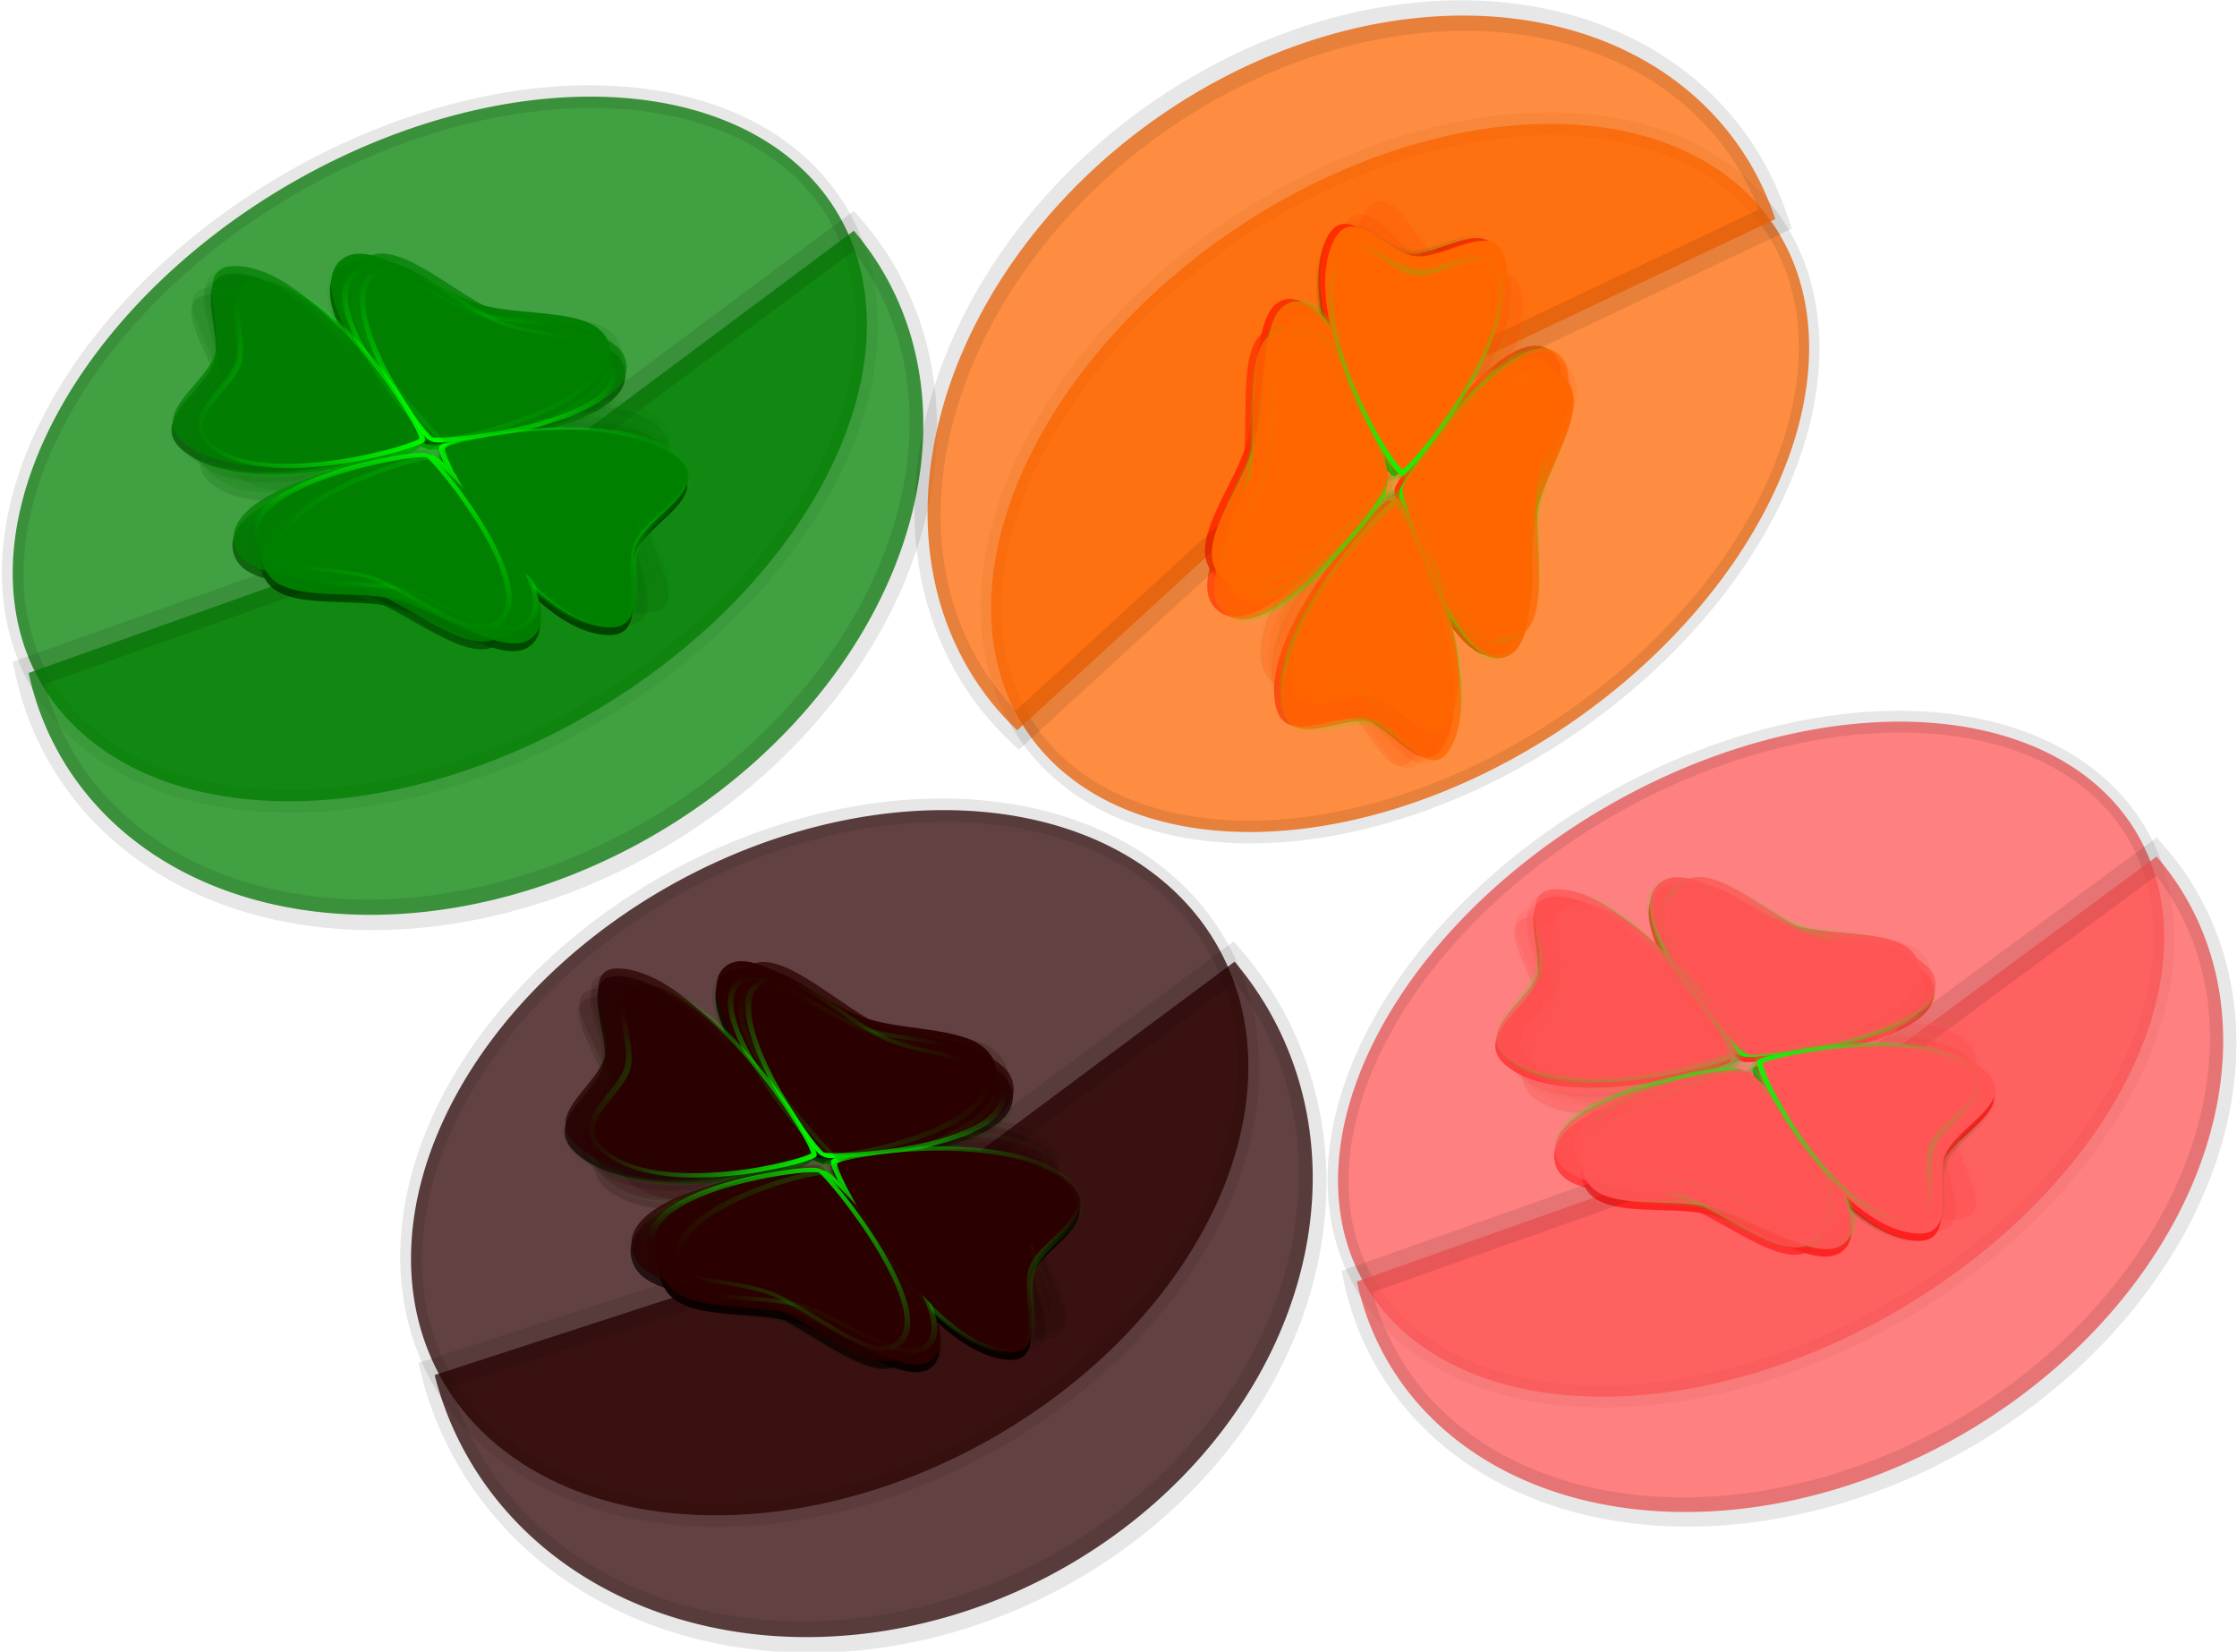
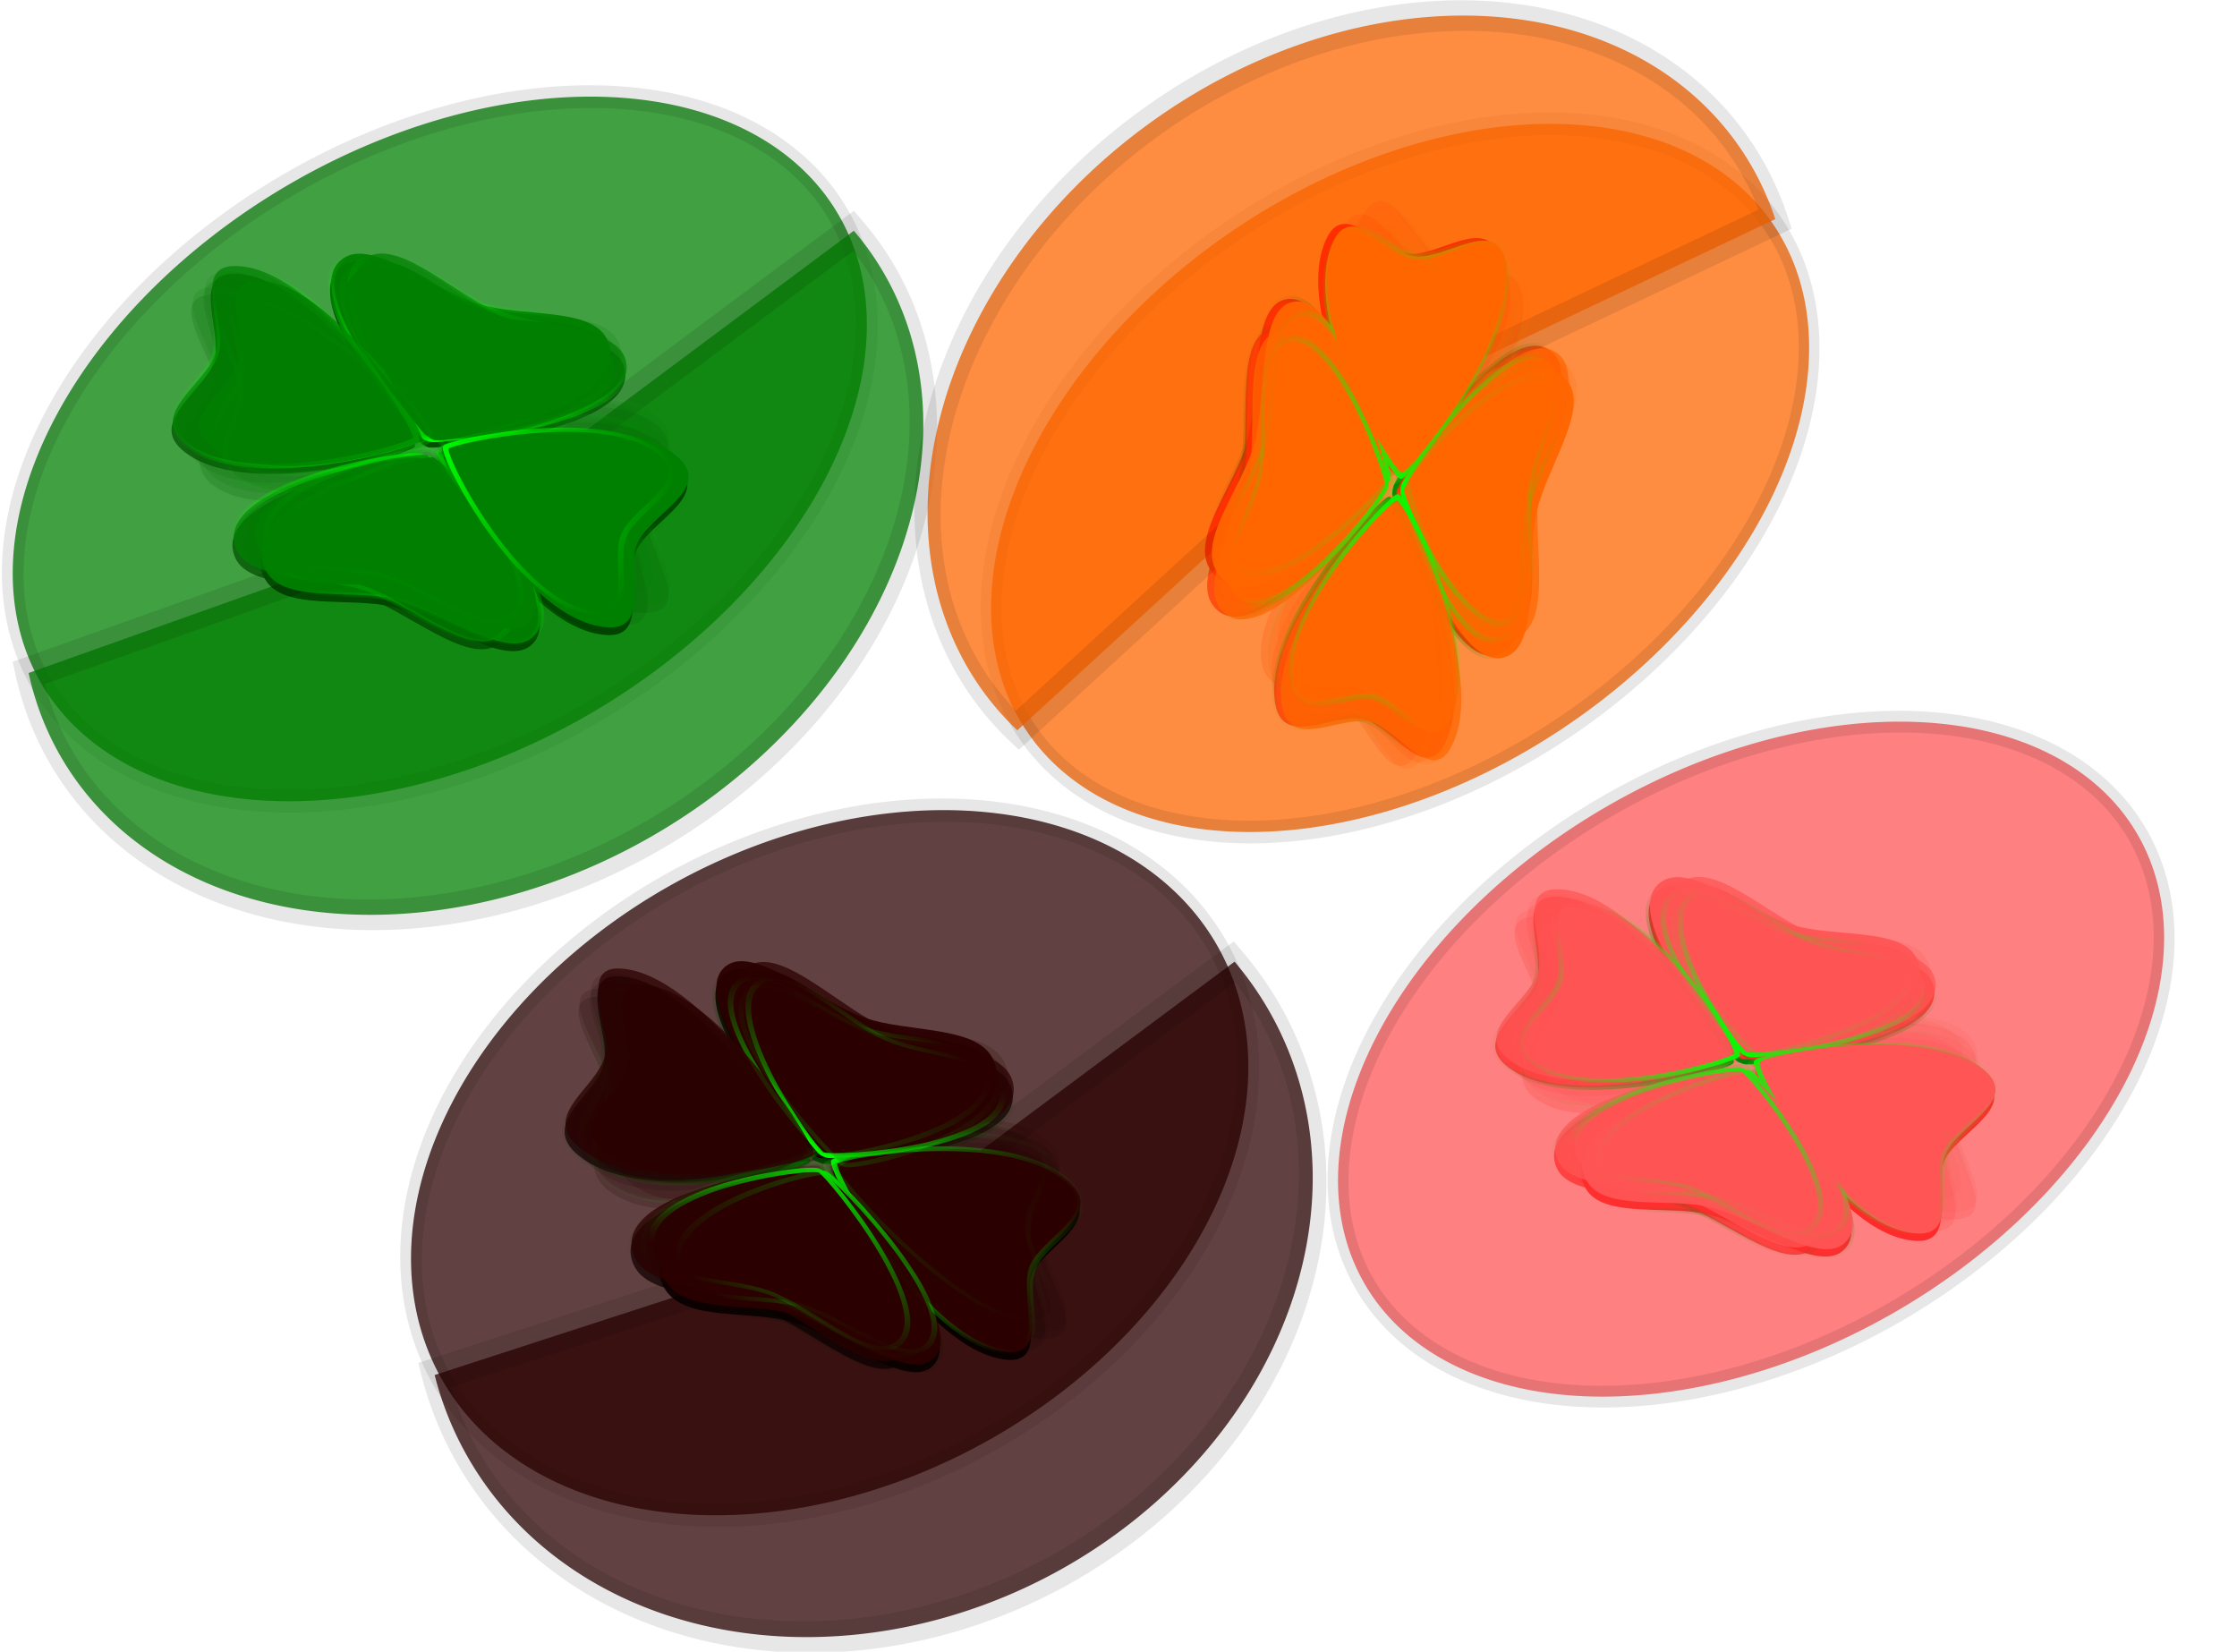
<svg xmlns="http://www.w3.org/2000/svg" xmlns:xlink="http://www.w3.org/1999/xlink" viewBox="0 0 589.58 435.25">
  <defs>
    <filter id="b" height="1.5" width="1.5" color-interpolation-filters="sRGB" y="-.25" x="-.25">
      <feGaussianBlur stdDeviation="1" result="result1" />
      <feGaussianBlur stdDeviation="10" result="result6" in="result1" />
      <feComposite operator="atop" result="result8" in2="result1" in="result6" />
      <feComposite operator="xor" result="fbSourceGraphic" in2="result8" in="result6" />
      <feColorMatrix values="0 0 0 -1 0 0 0 0 -1 0 0 0 0 -1 0 0 0 0 2 0" result="fbSourceGraphicAlpha" in="fbSourceGraphic" />
      <feGaussianBlur stdDeviation="1" result="result0" in="fbSourceGraphicAlpha" />
      <feSpecularLighting lighting-color="#fff" specularConstant="1.5" result="result1" specularExponent="35" in="result0" surfaceScale="-2">
        <feDistantLight elevation="60" azimuth="230" />
      </feSpecularLighting>
      <feComposite operator="in" result="result2" in2="fbSourceGraphicAlpha" in="result1" />
      <feComposite in="fbSourceGraphic" in2="result2" k3="1" k2="1" result="result4" operator="arithmetic" />
      <feComposite operator="atop" result="result91" in2="result4" />
      <feBlend mode="multiply" in2="result91" />
    </filter>
    <filter id="d" height="1.5" width="1.5" color-interpolation-filters="sRGB" y="-.25" x="-.25">
      <feGaussianBlur stdDeviation="1" result="result1" />
      <feGaussianBlur stdDeviation="10" result="result6" in="result1" />
      <feComposite operator="atop" result="result8" in2="result1" in="result6" />
      <feComposite operator="xor" result="fbSourceGraphic" in2="result8" in="result6" />
      <feColorMatrix values="0 0 0 -1 0 0 0 0 -1 0 0 0 0 -1 0 0 0 0 2 0" result="fbSourceGraphicAlpha" in="fbSourceGraphic" />
      <feGaussianBlur stdDeviation="1" result="result0" in="fbSourceGraphicAlpha" />
      <feSpecularLighting lighting-color="#fff" specularConstant="1.5" result="result1" specularExponent="35" in="result0" surfaceScale="-2">
        <feDistantLight elevation="60" azimuth="230" />
      </feSpecularLighting>
      <feComposite operator="in" result="result2" in2="fbSourceGraphicAlpha" in="result1" />
      <feComposite in="fbSourceGraphic" in2="result2" k3="1" k2="1" result="result4" operator="arithmetic" />
      <feComposite operator="atop" result="result91" in2="result4" />
      <feBlend mode="multiply" in2="result91" />
    </filter>
    <filter id="e" height="1.5" width="1.5" color-interpolation-filters="sRGB" y="-.25" x="-.25">
      <feGaussianBlur stdDeviation="1" result="result1" />
      <feGaussianBlur stdDeviation="10" result="result6" in="result1" />
      <feComposite operator="atop" result="result8" in2="result1" in="result6" />
      <feComposite operator="xor" result="fbSourceGraphic" in2="result8" in="result6" />
      <feColorMatrix values="0 0 0 -1 0 0 0 0 -1 0 0 0 0 -1 0 0 0 0 2 0" result="fbSourceGraphicAlpha" in="fbSourceGraphic" />
      <feGaussianBlur stdDeviation="1" result="result0" in="fbSourceGraphicAlpha" />
      <feSpecularLighting lighting-color="#fff" specularConstant="1.5" result="result1" specularExponent="35" in="result0" surfaceScale="-2">
        <feDistantLight elevation="60" azimuth="230" />
      </feSpecularLighting>
      <feComposite operator="in" result="result2" in2="fbSourceGraphicAlpha" in="result1" />
      <feComposite in="fbSourceGraphic" in2="result2" k3="1" k2="1" result="result4" operator="arithmetic" />
      <feComposite operator="atop" result="result91" in2="result4" />
      <feBlend mode="multiply" in2="result91" />
    </filter>
    <filter id="f" height="1.5" width="1.5" color-interpolation-filters="sRGB" y="-.25" x="-.25">
      <feGaussianBlur stdDeviation="1" result="result1" />
      <feGaussianBlur stdDeviation="10" result="result6" in="result1" />
      <feComposite operator="atop" result="result8" in2="result1" in="result6" />
      <feComposite operator="xor" result="fbSourceGraphic" in2="result8" in="result6" />
      <feColorMatrix values="0 0 0 -1 0 0 0 0 -1 0 0 0 0 -1 0 0 0 0 2 0" result="fbSourceGraphicAlpha" in="fbSourceGraphic" />
      <feGaussianBlur stdDeviation="1" result="result0" in="fbSourceGraphicAlpha" />
      <feSpecularLighting lighting-color="#fff" specularConstant="1.5" result="result1" specularExponent="35" in="result0" surfaceScale="-2">
        <feDistantLight elevation="60" azimuth="230" />
      </feSpecularLighting>
      <feComposite operator="in" result="result2" in2="fbSourceGraphicAlpha" in="result1" />
      <feComposite in="fbSourceGraphic" in2="result2" k3="1" k2="1" result="result4" operator="arithmetic" />
      <feComposite operator="atop" result="result91" in2="result4" />
      <feBlend mode="multiply" in2="result91" />
    </filter>
    <radialGradient id="c" xlink:href="#a" gradientUnits="userSpaceOnUse" cy="278.21" cx="-341.85" gradientTransform="matrix(1 0 0 .987 0 3.59)" r="280.96" />
    <linearGradient id="a">
      <stop offset="0" stop-color="#0f0" />
      <stop offset="1" stop-color="#0f0" stop-opacity="0" />
    </linearGradient>
  </defs>
  <g fill="#2b0000">
    <g stroke-opacity=".094" fill-opacity=".744" stroke-dashoffset="64.401" stroke="#000" stroke-linecap="square" stroke-width="6.44">
      <path d="M-1002.3 305.22a140.59 84.838 0 11-281.18 0 140.59 84.838 0 11281.18 0z" transform="matrix(-.723 .413 .506 .855 -762.083 517.453)" />
      <path d="M-984.27 463.1a119.22 74.172 0 11-233.75 7.313l118 10.52z" transform="matrix(-.88 .503 .701 1.182 -1076.235 310.059)" />
    </g>
    <g transform="matrix(-.246 -.111 -.059 .16 148.565 226.496)" filter="url(#b)" stroke="url(#c)" stroke-opacity=".979" stroke-dashoffset="64.401" stroke-linecap="square" stroke-width="6.44">
      <path d="M-535.839 97.816c81.445-24.27 184.862 163.494 183.97 176.51-.888 13.02-193.796 154.7-258.835 90.474-31.614-31.22 30.322-83.611 42.4-126.368 13.077-46.294-13.64-126.88 32.461-140.616z" opacity=".177" fill-opacity=".744" />
      <path d="M-157.734 440.354c-82.359 20.969-178.124-170.807-176.715-183.771 1.41-12.975 199.867-146.772 262.26-79.986 30.331 32.467-33.663 82.323-47.453 124.558-14.93 45.73 8.522 127.327-38.095 139.198z" opacity=".177" fill-opacity=".958" />
      <path d="M-188.187 55.723c35.407 77.258-136.072 205.882-149.09 206.823-13.016.932-180.238-170.307-125.732-243.665 26.5-35.664 87.026 18.35 131.053 24.339 47.666 6.484 123.732-31.225 143.769 12.507zM-509.527 483.285c-29.073-79.857 152.201-194.258 165.253-194.148 13.049.112 165.958 184.251 105.717 252.986-29.283 33.415-85.268-25.294-128.668-34.805-46.99-10.3-125.847 21.165-142.302-24.038z" fill-opacity=".946" />
      <g fill-opacity=".744">
        <path d="M-550.44 122.93c77.936-33.887 203.18 140.08 203.86 153.11.684 13.031-173.79 176.88-246.08 120.94-35.139-27.192 20.049-86.651 26.898-130.55 7.415-47.531-28.798-124.32 15.318-143.5zM-133.89 417.52c-79.24 30.72-197.37-148.15-197.53-161.19-.16-13.05 180.77-169.74 250.74-110.94 34.016 28.584-23.52 85.774-32.131 129.36-9.323 47.194 23.77 125.38-21.082 142.77z" opacity=".177" />
        <path d="M-210.37 39.34c44.44 72.44-110.33 220.75-123.14 223.25-12.81 2.49-199.41-147.4-154.12-226.78 22.019-38.592 88.602 7.752 133.03 8.404 48.1.706 119.08-45.876 144.23-4.87zM-477.97 502.44c-38.464-75.782 127.74-211.15 140.71-212.61 12.968-1.458 186.91 162.96 135.37 238.44-25.053 36.694-87.691-14.858-131.92-19.082-47.888-4.574-122.39 36.144-144.16-6.753z" />
      </g>
      <g fill-opacity=".744">
        <path d="M-489.091 485.15c-35.056-77.417 137.008-205.264 150.026-206.14 13.02-.88 179.475 171.11 124.628 244.234-26.66 35.544-86.943-18.743-130.94-24.931-47.637-6.7-123.873 30.664-143.714-13.158z" opacity=".177" />
        <path d="M-200.8 64.216c31.91 78.769-145.164 199.576-158.2 199.932-13.047.357-172.44-178.197-114.7-249.043 28.07-34.443 86.119 22.227 129.83 30.181 47.328 8.612 125.008-25.653 143.07 18.933z" opacity=".177" fill-opacity="1" />
        <path d="M-577.787 146.375c71.763-45.524 222.385 106.998 225.077 119.769 2.683 12.771-144.384 201.605-224.437 157.514-38.919-21.436 6.42-88.709 6.403-133.142-.018-48.105-47.662-118.377-7.04-144.14z" fill-opacity="1" />
        <path d="M-110.713 406.98c-75.195 39.6-213.048-124.55-214.703-137.496-1.653-12.945 160.13-189.34 236.377-138.942 37.067 24.499-13.537 87.905-17.095 132.193-3.854 47.951 37.98 121.833-4.584 144.246z" />
      </g>
    </g>
    <g transform="matrix(-.246 -.111 -.059 .16 148.805 224.448)" stroke="url(#c)" stroke-opacity=".979" stroke-dashoffset="64.401" stroke-linecap="square" stroke-width="6.44">
      <path d="M-535.839 97.816c81.445-24.27 184.862 163.494 183.97 176.51-.888 13.02-193.796 154.7-258.835 90.474-31.614-31.22 30.322-83.611 42.4-126.368 13.077-46.294-13.64-126.88 32.461-140.616z" opacity=".177" fill-opacity=".744" />
      <path d="M-157.734 440.354c-82.359 20.969-178.124-170.807-176.715-183.771 1.41-12.975 199.867-146.772 262.26-79.986 30.331 32.467-33.663 82.323-47.453 124.558-14.93 45.73 8.522 127.327-38.095 139.198z" opacity=".177" fill-opacity=".958" />
      <path d="M-188.187 55.723c35.407 77.258-136.072 205.882-149.09 206.823-13.016.932-180.238-170.307-125.732-243.665 26.5-35.664 87.026 18.35 131.053 24.339 47.666 6.484 123.732-31.225 143.769 12.507zM-509.527 483.285c-29.073-79.857 152.201-194.258 165.253-194.148 13.049.112 165.958 184.251 105.717 252.986-29.283 33.415-85.268-25.294-128.668-34.805-46.99-10.3-125.847 21.165-142.302-24.038z" fill-opacity=".946" />
      <g fill-opacity=".744">
        <path d="M-550.44 122.93c77.936-33.887 203.18 140.08 203.86 153.11.684 13.031-173.79 176.88-246.08 120.94-35.139-27.192 20.049-86.651 26.898-130.55 7.415-47.531-28.798-124.32 15.318-143.5zM-133.89 417.52c-79.24 30.72-197.37-148.15-197.53-161.19-.16-13.05 180.77-169.74 250.74-110.94 34.016 28.584-23.52 85.774-32.131 129.36-9.323 47.194 23.77 125.38-21.082 142.77z" opacity=".177" />
        <path d="M-210.37 39.34c44.44 72.44-110.33 220.75-123.14 223.25-12.81 2.49-199.41-147.4-154.12-226.78 22.019-38.592 88.602 7.752 133.03 8.404 48.1.706 119.08-45.876 144.23-4.87zM-477.97 502.44c-38.464-75.782 127.74-211.15 140.71-212.61 12.968-1.458 186.91 162.96 135.37 238.44-25.053 36.694-87.691-14.858-131.92-19.082-47.888-4.574-122.39 36.144-144.16-6.753z" />
      </g>
      <g fill-opacity=".744">
        <path d="M-489.091 485.15c-35.056-77.417 137.008-205.264 150.026-206.14 13.02-.88 179.475 171.11 124.628 244.234-26.66 35.544-86.943-18.743-130.94-24.931-47.637-6.7-123.873 30.664-143.714-13.158z" opacity=".177" />
        <path d="M-200.8 64.216c31.91 78.769-145.164 199.576-158.2 199.932-13.047.357-172.44-178.197-114.7-249.043 28.07-34.443 86.119 22.227 129.83 30.181 47.328 8.612 125.008-25.653 143.07 18.933z" opacity=".177" fill-opacity="1" />
        <path d="M-577.787 146.375c71.763-45.524 222.385 106.998 225.077 119.769 2.683 12.771-144.384 201.605-224.437 157.514-38.919-21.436 6.42-88.709 6.403-133.142-.018-48.105-47.662-118.377-7.04-144.14z" fill-opacity="1" />
-         <path d="M-110.713 406.98c-75.195 39.6-213.048-124.55-214.703-137.496-1.653-12.945 160.13-189.34 236.377-138.942 37.067 24.499-13.537 87.905-17.095 132.193-3.854 47.951 37.98 121.833-4.584 144.246z" />
+         <path d="M-110.713 406.98c-75.195 39.6-213.048-124.55-214.703-137.496-1.653-12.945 160.13-189.34 236.377-138.942 37.067 24.499-13.537 87.905-17.095 132.193-3.854 47.951 37.98 121.833-4.584 144.246" />
      </g>
    </g>
    <g transform="matrix(-.225 -.102 -.055 .149 156.084 230.946)" stroke="url(#c)" stroke-opacity=".979" stroke-dashoffset="64.401" stroke-linecap="square" stroke-width="6.44">
      <path d="M-535.839 97.816c81.445-24.27 184.862 163.494 183.97 176.51-.888 13.02-193.796 154.7-258.835 90.474-31.614-31.22 30.322-83.611 42.4-126.368 13.077-46.294-13.64-126.88 32.461-140.616z" opacity=".177" fill-opacity=".744" />
      <path d="M-157.734 440.354c-82.359 20.969-178.124-170.807-176.715-183.771 1.41-12.975 199.867-146.772 262.26-79.986 30.331 32.467-33.663 82.323-47.453 124.558-14.93 45.73 8.522 127.327-38.095 139.198z" opacity=".177" fill-opacity=".958" />
      <path d="M-188.187 55.723c35.407 77.258-136.072 205.882-149.09 206.823-13.016.932-180.238-170.307-125.732-243.665 26.5-35.664 87.026 18.35 131.053 24.339 47.666 6.484 123.732-31.225 143.769 12.507zM-509.527 483.285c-29.073-79.857 152.201-194.258 165.253-194.148 13.049.112 165.958 184.251 105.717 252.986-29.283 33.415-85.268-25.294-128.668-34.805-46.99-10.3-125.847 21.165-142.302-24.038z" fill-opacity=".946" />
      <g fill-opacity=".744">
        <path d="M-550.44 122.93c77.936-33.887 203.18 140.08 203.86 153.11.684 13.031-173.79 176.88-246.08 120.94-35.139-27.192 20.049-86.651 26.898-130.55 7.415-47.531-28.798-124.32 15.318-143.5zM-133.89 417.52c-79.24 30.72-197.37-148.15-197.53-161.19-.16-13.05 180.77-169.74 250.74-110.94 34.016 28.584-23.52 85.774-32.131 129.36-9.323 47.194 23.77 125.38-21.082 142.77z" opacity=".177" />
        <path d="M-210.37 39.34c44.44 72.44-110.33 220.75-123.14 223.25-12.81 2.49-199.41-147.4-154.12-226.78 22.019-38.592 88.602 7.752 133.03 8.404 48.1.706 119.08-45.876 144.23-4.87zM-477.97 502.44c-38.464-75.782 127.74-211.15 140.71-212.61 12.968-1.458 186.91 162.96 135.37 238.44-25.053 36.694-87.691-14.858-131.92-19.082-47.888-4.574-122.39 36.144-144.16-6.753z" />
      </g>
      <g fill-opacity=".744">
        <path d="M-489.091 485.15c-35.056-77.417 137.008-205.264 150.026-206.14 13.02-.88 179.475 171.11 124.628 244.234-26.66 35.544-86.943-18.743-130.94-24.931-47.637-6.7-123.873 30.664-143.714-13.158z" opacity=".177" />
        <path d="M-200.8 64.216c31.91 78.769-145.164 199.576-158.2 199.932-13.047.357-172.44-178.197-114.7-249.043 28.07-34.443 86.119 22.227 129.83 30.181 47.328 8.612 125.008-25.653 143.07 18.933z" opacity=".177" fill-opacity="1" />
-         <path d="M-577.787 146.375c71.763-45.524 222.385 106.998 225.077 119.769 2.683 12.771-144.384 201.605-224.437 157.514-38.919-21.436 6.42-88.709 6.403-133.142-.018-48.105-47.662-118.377-7.04-144.14z" fill-opacity="1" />
        <path d="M-110.713 406.98c-75.195 39.6-213.048-124.55-214.703-137.496-1.653-12.945 160.13-189.34 236.377-138.942 37.067 24.499-13.537 87.905-17.095 132.193-3.854 47.951 37.98 121.833-4.584 144.246z" />
      </g>
    </g>
  </g>
  <g fill="#f55">
    <g stroke-opacity=".094" fill-opacity=".744" stroke-dashoffset="64.401" stroke="#000" stroke-linecap="square" stroke-width="6.44">
      <path d="M-1002.3 305.22a140.59 84.838 0 11-281.18 0 140.59 84.838 0 11281.18 0z" transform="matrix(-.724 .422 .455 .781 -504.817 523.036)" />
-       <path d="M-984.27 463.1a119.22 74.172 0 11-233.75 7.313l118 10.52z" transform="matrix(-.882 .513 .629 1.081 -801.795 342.044)" />
    </g>
    <g transform="matrix(-.235 -.094 -.065 .153 397.165 207.945)" filter="url(#d)" stroke="url(#c)" stroke-opacity=".979" stroke-dashoffset="64.401" stroke-linecap="square" stroke-width="6.44">
      <path d="M-535.839 97.816c81.445-24.27 184.862 163.494 183.97 176.51-.888 13.02-193.796 154.7-258.835 90.474-31.614-31.22 30.322-83.611 42.4-126.368 13.077-46.294-13.64-126.88 32.461-140.616z" opacity=".177" fill-opacity=".744" />
      <path d="M-157.734 440.354c-82.359 20.969-178.124-170.807-176.715-183.771 1.41-12.975 199.867-146.772 262.26-79.986 30.331 32.467-33.663 82.323-47.453 124.558-14.93 45.73 8.522 127.327-38.095 139.198z" opacity=".177" fill-opacity=".958" />
      <path d="M-188.187 55.723c35.407 77.258-136.072 205.882-149.09 206.823-13.016.932-180.238-170.307-125.732-243.665 26.5-35.664 87.026 18.35 131.053 24.339 47.666 6.484 123.732-31.225 143.769 12.507zM-509.527 483.285c-29.073-79.857 152.201-194.258 165.253-194.148 13.049.112 165.958 184.251 105.717 252.986-29.283 33.415-85.268-25.294-128.668-34.805-46.99-10.3-125.847 21.165-142.302-24.038z" fill-opacity=".946" />
      <g fill-opacity=".744">
        <path d="M-550.44 122.93c77.936-33.887 203.18 140.08 203.86 153.11.684 13.031-173.79 176.88-246.08 120.94-35.139-27.192 20.049-86.651 26.898-130.55 7.415-47.531-28.798-124.32 15.318-143.5zM-133.89 417.52c-79.24 30.72-197.37-148.15-197.53-161.19-.16-13.05 180.77-169.74 250.74-110.94 34.016 28.584-23.52 85.774-32.131 129.36-9.323 47.194 23.77 125.38-21.082 142.77z" opacity=".177" />
        <path d="M-210.37 39.34c44.44 72.44-110.33 220.75-123.14 223.25-12.81 2.49-199.41-147.4-154.12-226.78 22.019-38.592 88.602 7.752 133.03 8.404 48.1.706 119.08-45.876 144.23-4.87zM-477.97 502.44c-38.464-75.782 127.74-211.15 140.71-212.61 12.968-1.458 186.91 162.96 135.37 238.44-25.053 36.694-87.691-14.858-131.92-19.082-47.888-4.574-122.39 36.144-144.16-6.753z" />
      </g>
      <g fill-opacity=".744">
        <path d="M-489.091 485.15c-35.056-77.417 137.008-205.264 150.026-206.14 13.02-.88 179.475 171.11 124.628 244.234-26.66 35.544-86.943-18.743-130.94-24.931-47.637-6.7-123.873 30.664-143.714-13.158z" opacity=".177" />
        <path d="M-200.8 64.216c31.91 78.769-145.164 199.576-158.2 199.932-13.047.357-172.44-178.197-114.7-249.043 28.07-34.443 86.119 22.227 129.83 30.181 47.328 8.612 125.008-25.653 143.07 18.933z" opacity=".177" fill-opacity="1" />
        <path d="M-577.787 146.375c71.763-45.524 222.385 106.998 225.077 119.769 2.683 12.771-144.384 201.605-224.437 157.514-38.919-21.436 6.42-88.709 6.403-133.142-.018-48.105-47.662-118.377-7.04-144.14z" fill-opacity="1" />
        <path d="M-110.713 406.98c-75.195 39.6-213.048-124.55-214.703-137.496-1.653-12.945 160.13-189.34 236.377-138.942 37.067 24.499-13.537 87.905-17.095 132.193-3.854 47.951 37.98 121.833-4.584 144.246z" />
      </g>
    </g>
    <g transform="matrix(-.235 -.094 -.065 .153 397.493 206.006)" stroke="url(#c)" stroke-opacity=".979" stroke-dashoffset="64.401" stroke-linecap="square" stroke-width="6.44">
      <path d="M-535.839 97.816c81.445-24.27 184.862 163.494 183.97 176.51-.888 13.02-193.796 154.7-258.835 90.474-31.614-31.22 30.322-83.611 42.4-126.368 13.077-46.294-13.64-126.88 32.461-140.616z" opacity=".177" fill-opacity=".744" />
      <path d="M-157.734 440.354c-82.359 20.969-178.124-170.807-176.715-183.771 1.41-12.975 199.867-146.772 262.26-79.986 30.331 32.467-33.663 82.323-47.453 124.558-14.93 45.73 8.522 127.327-38.095 139.198z" opacity=".177" fill-opacity=".958" />
      <path d="M-188.187 55.723c35.407 77.258-136.072 205.882-149.09 206.823-13.016.932-180.238-170.307-125.732-243.665 26.5-35.664 87.026 18.35 131.053 24.339 47.666 6.484 123.732-31.225 143.769 12.507zM-509.527 483.285c-29.073-79.857 152.201-194.258 165.253-194.148 13.049.112 165.958 184.251 105.717 252.986-29.283 33.415-85.268-25.294-128.668-34.805-46.99-10.3-125.847 21.165-142.302-24.038z" fill-opacity=".946" />
      <g fill-opacity=".744">
        <path d="M-550.44 122.93c77.936-33.887 203.18 140.08 203.86 153.11.684 13.031-173.79 176.88-246.08 120.94-35.139-27.192 20.049-86.651 26.898-130.55 7.415-47.531-28.798-124.32 15.318-143.5zM-133.89 417.52c-79.24 30.72-197.37-148.15-197.53-161.19-.16-13.05 180.77-169.74 250.74-110.94 34.016 28.584-23.52 85.774-32.131 129.36-9.323 47.194 23.77 125.38-21.082 142.77z" opacity=".177" />
        <path d="M-210.37 39.34c44.44 72.44-110.33 220.75-123.14 223.25-12.81 2.49-199.41-147.4-154.12-226.78 22.019-38.592 88.602 7.752 133.03 8.404 48.1.706 119.08-45.876 144.23-4.87zM-477.97 502.44c-38.464-75.782 127.74-211.15 140.71-212.61 12.968-1.458 186.91 162.96 135.37 238.44-25.053 36.694-87.691-14.858-131.92-19.082-47.888-4.574-122.39 36.144-144.16-6.753z" />
      </g>
      <g fill-opacity=".744">
        <path d="M-489.091 485.15c-35.056-77.417 137.008-205.264 150.026-206.14 13.02-.88 179.475 171.11 124.628 244.234-26.66 35.544-86.943-18.743-130.94-24.931-47.637-6.7-123.873 30.664-143.714-13.158z" opacity=".177" />
        <path d="M-200.8 64.216c31.91 78.769-145.164 199.576-158.2 199.932-13.047.357-172.44-178.197-114.7-249.043 28.07-34.443 86.119 22.227 129.83 30.181 47.328 8.612 125.008-25.653 143.07 18.933z" opacity=".177" fill-opacity="1" />
        <path d="M-577.787 146.375c71.763-45.524 222.385 106.998 225.077 119.769 2.683 12.771-144.384 201.605-224.437 157.514-38.919-21.436 6.42-88.709 6.403-133.142-.018-48.105-47.662-118.377-7.04-144.14z" fill-opacity="1" />
        <path d="M-110.713 406.98c-75.195 39.6-213.048-124.55-214.703-137.496-1.653-12.945 160.13-189.34 236.377-138.942 37.067 24.499-13.537 87.905-17.095 132.193-3.854 47.951 37.98 121.833-4.584 144.246z" />
      </g>
    </g>
    <g transform="matrix(-.215 -.085 -.061 .143 404.296 211.793)" stroke="url(#c)" stroke-opacity=".979" stroke-dashoffset="64.401" stroke-linecap="square" stroke-width="6.44">
      <path d="M-535.839 97.816c81.445-24.27 184.862 163.494 183.97 176.51-.888 13.02-193.796 154.7-258.835 90.474-31.614-31.22 30.322-83.611 42.4-126.368 13.077-46.294-13.64-126.88 32.461-140.616z" opacity=".177" fill-opacity=".744" />
      <path d="M-157.734 440.354c-82.359 20.969-178.124-170.807-176.715-183.771 1.41-12.975 199.867-146.772 262.26-79.986 30.331 32.467-33.663 82.323-47.453 124.558-14.93 45.73 8.522 127.327-38.095 139.198z" opacity=".177" fill-opacity=".958" />
      <path d="M-188.187 55.723c35.407 77.258-136.072 205.882-149.09 206.823-13.016.932-180.238-170.307-125.732-243.665 26.5-35.664 87.026 18.35 131.053 24.339 47.666 6.484 123.732-31.225 143.769 12.507zM-509.527 483.285c-29.073-79.857 152.201-194.258 165.253-194.148 13.049.112 165.958 184.251 105.717 252.986-29.283 33.415-85.268-25.294-128.668-34.805-46.99-10.3-125.847 21.165-142.302-24.038z" fill-opacity=".946" />
      <g fill-opacity=".744">
        <path d="M-550.44 122.93c77.936-33.887 203.18 140.08 203.86 153.11.684 13.031-173.79 176.88-246.08 120.94-35.139-27.192 20.049-86.651 26.898-130.55 7.415-47.531-28.798-124.32 15.318-143.5zM-133.89 417.52c-79.24 30.72-197.37-148.15-197.53-161.19-.16-13.05 180.77-169.74 250.74-110.94 34.016 28.584-23.52 85.774-32.131 129.36-9.323 47.194 23.77 125.38-21.082 142.77z" opacity=".177" />
        <path d="M-210.37 39.34c44.44 72.44-110.33 220.75-123.14 223.25-12.81 2.49-199.41-147.4-154.12-226.78 22.019-38.592 88.602 7.752 133.03 8.404 48.1.706 119.08-45.876 144.23-4.87zM-477.97 502.44c-38.464-75.782 127.74-211.15 140.71-212.61 12.968-1.458 186.91 162.96 135.37 238.44-25.053 36.694-87.691-14.858-131.92-19.082-47.888-4.574-122.39 36.144-144.16-6.753z" />
      </g>
      <g fill-opacity=".744">
        <path d="M-489.091 485.15c-35.056-77.417 137.008-205.264 150.026-206.14 13.02-.88 179.475 171.11 124.628 244.234-26.66 35.544-86.943-18.743-130.94-24.931-47.637-6.7-123.873 30.664-143.714-13.158z" opacity=".177" />
        <path d="M-200.8 64.216c31.91 78.769-145.164 199.576-158.2 199.932-13.047.357-172.44-178.197-114.7-249.043 28.07-34.443 86.119 22.227 129.83 30.181 47.328 8.612 125.008-25.653 143.07 18.933z" opacity=".177" fill-opacity="1" />
        <path d="M-577.787 146.375c71.763-45.524 222.385 106.998 225.077 119.769 2.683 12.771-144.384 201.605-224.437 157.514-38.919-21.436 6.42-88.709 6.403-133.142-.018-48.105-47.662-118.377-7.04-144.14z" fill-opacity="1" />
        <path d="M-110.713 406.98c-75.195 39.6-213.048-124.55-214.703-137.496-1.653-12.945 160.13-189.34 236.377-138.942 37.067 24.499-13.537 87.905-17.095 132.193-3.854 47.951 37.98 121.833-4.584 144.246z" />
      </g>
    </g>
  </g>
  <g fill="green">
    <g stroke-opacity=".094" fill-opacity=".744" stroke-dashoffset="64.401" stroke="#000" stroke-linecap="square" stroke-width="6.44">
      <path d="M-1002.3 305.22a140.59 84.838 0 11-281.18 0 140.59 84.838 0 11281.18 0z" transform="matrix(-.748 .438 .473 .819 -883.34 368.918)" />
      <path d="M-984.27 463.1a119.22 74.172 0 11-233.75 7.313l118 10.52z" transform="matrix(-.91 .534 .654 1.132 -1191.014 178.717)" />
    </g>
    <g transform="matrix(-.243 -.099 -.067 .16 48.318 42.436)" filter="url(#e)" stroke="url(#c)" stroke-opacity=".979" stroke-dashoffset="64.401" stroke-linecap="square" stroke-width="6.44">
      <path d="M-535.839 97.816c81.445-24.27 184.862 163.494 183.97 176.51-.888 13.02-193.796 154.7-258.835 90.474-31.614-31.22 30.322-83.611 42.4-126.368 13.077-46.294-13.64-126.88 32.461-140.616z" opacity=".177" fill-opacity=".744" />
      <path d="M-157.734 440.354c-82.359 20.969-178.124-170.807-176.715-183.771 1.41-12.975 199.867-146.772 262.26-79.986 30.331 32.467-33.663 82.323-47.453 124.558-14.93 45.73 8.522 127.327-38.095 139.198z" opacity=".177" fill-opacity=".958" />
      <path d="M-188.187 55.723c35.407 77.258-136.072 205.882-149.09 206.823-13.016.932-180.238-170.307-125.732-243.665 26.5-35.664 87.026 18.35 131.053 24.339 47.666 6.484 123.732-31.225 143.769 12.507zM-509.527 483.285c-29.073-79.857 152.201-194.258 165.253-194.148 13.049.112 165.958 184.251 105.717 252.986-29.283 33.415-85.268-25.294-128.668-34.805-46.99-10.3-125.847 21.165-142.302-24.038z" fill-opacity=".946" />
      <g fill-opacity=".744">
        <path d="M-550.44 122.93c77.936-33.887 203.18 140.08 203.86 153.11.684 13.031-173.79 176.88-246.08 120.94-35.139-27.192 20.049-86.651 26.898-130.55 7.415-47.531-28.798-124.32 15.318-143.5zM-133.89 417.52c-79.24 30.72-197.37-148.15-197.53-161.19-.16-13.05 180.77-169.74 250.74-110.94 34.016 28.584-23.52 85.774-32.131 129.36-9.323 47.194 23.77 125.38-21.082 142.77z" opacity=".177" />
        <path d="M-210.37 39.34c44.44 72.44-110.33 220.75-123.14 223.25-12.81 2.49-199.41-147.4-154.12-226.78 22.019-38.592 88.602 7.752 133.03 8.404 48.1.706 119.08-45.876 144.23-4.87zM-477.97 502.44c-38.464-75.782 127.74-211.15 140.71-212.61 12.968-1.458 186.91 162.96 135.37 238.44-25.053 36.694-87.691-14.858-131.92-19.082-47.888-4.574-122.39 36.144-144.16-6.753z" />
      </g>
      <g fill-opacity=".744">
        <path d="M-489.091 485.15c-35.056-77.417 137.008-205.264 150.026-206.14 13.02-.88 179.475 171.11 124.628 244.234-26.66 35.544-86.943-18.743-130.94-24.931-47.637-6.7-123.873 30.664-143.714-13.158z" opacity=".177" />
        <path d="M-200.8 64.216c31.91 78.769-145.164 199.576-158.2 199.932-13.047.357-172.44-178.197-114.7-249.043 28.07-34.443 86.119 22.227 129.83 30.181 47.328 8.612 125.008-25.653 143.07 18.933z" opacity=".177" fill-opacity="1" />
        <path d="M-577.787 146.375c71.763-45.524 222.385 106.998 225.077 119.769 2.683 12.771-144.384 201.605-224.437 157.514-38.919-21.436 6.42-88.709 6.403-133.142-.018-48.105-47.662-118.377-7.04-144.14z" fill-opacity="1" />
        <path d="M-110.713 406.98c-75.195 39.6-213.048-124.55-214.703-137.496-1.653-12.945 160.13-189.34 236.377-138.942 37.067 24.499-13.537 87.905-17.095 132.193-3.854 47.951 37.98 121.833-4.584 144.246z" />
      </g>
    </g>
    <g transform="matrix(-.243 -.099 -.067 .16 48.652 40.41)" stroke="url(#c)" stroke-opacity=".979" stroke-dashoffset="64.401" stroke-linecap="square" stroke-width="6.44">
      <path d="M-535.839 97.816c81.445-24.27 184.862 163.494 183.97 176.51-.888 13.02-193.796 154.7-258.835 90.474-31.614-31.22 30.322-83.611 42.4-126.368 13.077-46.294-13.64-126.88 32.461-140.616z" opacity=".177" fill-opacity=".744" />
      <path d="M-157.734 440.354c-82.359 20.969-178.124-170.807-176.715-183.771 1.41-12.975 199.867-146.772 262.26-79.986 30.331 32.467-33.663 82.323-47.453 124.558-14.93 45.73 8.522 127.327-38.095 139.198z" opacity=".177" fill-opacity=".958" />
      <path d="M-188.187 55.723c35.407 77.258-136.072 205.882-149.09 206.823-13.016.932-180.238-170.307-125.732-243.665 26.5-35.664 87.026 18.35 131.053 24.339 47.666 6.484 123.732-31.225 143.769 12.507zM-509.527 483.285c-29.073-79.857 152.201-194.258 165.253-194.148 13.049.112 165.958 184.251 105.717 252.986-29.283 33.415-85.268-25.294-128.668-34.805-46.99-10.3-125.847 21.165-142.302-24.038z" fill-opacity=".946" />
      <g fill-opacity=".744">
        <path d="M-550.44 122.93c77.936-33.887 203.18 140.08 203.86 153.11.684 13.031-173.79 176.88-246.08 120.94-35.139-27.192 20.049-86.651 26.898-130.55 7.415-47.531-28.798-124.32 15.318-143.5zM-133.89 417.52c-79.24 30.72-197.37-148.15-197.53-161.19-.16-13.05 180.77-169.74 250.74-110.94 34.016 28.584-23.52 85.774-32.131 129.36-9.323 47.194 23.77 125.38-21.082 142.77z" opacity=".177" />
        <path d="M-210.37 39.34c44.44 72.44-110.33 220.75-123.14 223.25-12.81 2.49-199.41-147.4-154.12-226.78 22.019-38.592 88.602 7.752 133.03 8.404 48.1.706 119.08-45.876 144.23-4.87zM-477.97 502.44c-38.464-75.782 127.74-211.15 140.71-212.61 12.968-1.458 186.91 162.96 135.37 238.44-25.053 36.694-87.691-14.858-131.92-19.082-47.888-4.574-122.39 36.144-144.16-6.753z" />
      </g>
      <g fill-opacity=".744">
        <path d="M-489.091 485.15c-35.056-77.417 137.008-205.264 150.026-206.14 13.02-.88 179.475 171.11 124.628 244.234-26.66 35.544-86.943-18.743-130.94-24.931-47.637-6.7-123.873 30.664-143.714-13.158z" opacity=".177" />
        <path d="M-200.8 64.216c31.91 78.769-145.164 199.576-158.2 199.932-13.047.357-172.44-178.197-114.7-249.043 28.07-34.443 86.119 22.227 129.83 30.181 47.328 8.612 125.008-25.653 143.07 18.933z" opacity=".177" fill-opacity="1" />
        <path d="M-577.787 146.375c71.763-45.524 222.385 106.998 225.077 119.769 2.683 12.771-144.384 201.605-224.437 157.514-38.919-21.436 6.42-88.709 6.403-133.142-.018-48.105-47.662-118.377-7.04-144.14z" fill-opacity="1" />
        <path d="M-110.713 406.98c-75.195 39.6-213.048-124.55-214.703-137.496-1.653-12.945 160.13-189.34 236.377-138.942 37.067 24.499-13.537 87.905-17.095 132.193-3.854 47.951 37.98 121.833-4.584 144.246z" />
      </g>
    </g>
    <g transform="matrix(-.222 -.09 -.062 .149 55.705 46.483)" stroke="url(#c)" stroke-opacity=".979" stroke-dashoffset="64.401" stroke-linecap="square" stroke-width="6.44">
      <path d="M-535.839 97.816c81.445-24.27 184.862 163.494 183.97 176.51-.888 13.02-193.796 154.7-258.835 90.474-31.614-31.22 30.322-83.611 42.4-126.368 13.077-46.294-13.64-126.88 32.461-140.616z" opacity=".177" fill-opacity=".744" />
      <path d="M-157.734 440.354c-82.359 20.969-178.124-170.807-176.715-183.771 1.41-12.975 199.867-146.772 262.26-79.986 30.331 32.467-33.663 82.323-47.453 124.558-14.93 45.73 8.522 127.327-38.095 139.198z" opacity=".177" fill-opacity=".958" />
      <path d="M-188.187 55.723c35.407 77.258-136.072 205.882-149.09 206.823-13.016.932-180.238-170.307-125.732-243.665 26.5-35.664 87.026 18.35 131.053 24.339 47.666 6.484 123.732-31.225 143.769 12.507zM-509.527 483.285c-29.073-79.857 152.201-194.258 165.253-194.148 13.049.112 165.958 184.251 105.717 252.986-29.283 33.415-85.268-25.294-128.668-34.805-46.99-10.3-125.847 21.165-142.302-24.038z" fill-opacity=".946" />
      <g fill-opacity=".744">
        <path d="M-550.44 122.93c77.936-33.887 203.18 140.08 203.86 153.11.684 13.031-173.79 176.88-246.08 120.94-35.139-27.192 20.049-86.651 26.898-130.55 7.415-47.531-28.798-124.32 15.318-143.5zM-133.89 417.52c-79.24 30.72-197.37-148.15-197.53-161.19-.16-13.05 180.77-169.74 250.74-110.94 34.016 28.584-23.52 85.774-32.131 129.36-9.323 47.194 23.77 125.38-21.082 142.77z" opacity=".177" />
        <path d="M-210.37 39.34c44.44 72.44-110.33 220.75-123.14 223.25-12.81 2.49-199.41-147.4-154.12-226.78 22.019-38.592 88.602 7.752 133.03 8.404 48.1.706 119.08-45.876 144.23-4.87zM-477.97 502.44c-38.464-75.782 127.74-211.15 140.71-212.61 12.968-1.458 186.91 162.96 135.37 238.44-25.053 36.694-87.691-14.858-131.92-19.082-47.888-4.574-122.39 36.144-144.16-6.753z" />
      </g>
      <g fill-opacity=".744">
        <path d="M-489.091 485.15c-35.056-77.417 137.008-205.264 150.026-206.14 13.02-.88 179.475 171.11 124.628 244.234-26.66 35.544-86.943-18.743-130.94-24.931-47.637-6.7-123.873 30.664-143.714-13.158z" opacity=".177" />
        <path d="M-200.8 64.216c31.91 78.769-145.164 199.576-158.2 199.932-13.047.357-172.44-178.197-114.7-249.043 28.07-34.443 86.119 22.227 129.83 30.181 47.328 8.612 125.008-25.653 143.07 18.933z" opacity=".177" fill-opacity="1" />
        <path d="M-577.787 146.375c71.763-45.524 222.385 106.998 225.077 119.769 2.683 12.771-144.384 201.605-224.437 157.514-38.919-21.436 6.42-88.709 6.403-133.142-.018-48.105-47.662-118.377-7.04-144.14z" fill-opacity="1" />
        <path d="M-110.713 406.98c-75.195 39.6-213.048-124.55-214.703-137.496-1.653-12.945 160.13-189.34 236.377-138.942 37.067 24.499-13.537 87.905-17.095 132.193-3.854 47.951 37.98 121.833-4.584 144.246z" />
      </g>
    </g>
  </g>
  <g fill="#f60">
    <g stroke-opacity=".094" fill-opacity=".744" stroke-dashoffset="64.401" stroke="#000" stroke-linecap="square" stroke-width="6.44">
      <path d="M-1002.3 305.22a140.59 84.838 0 11-281.18 0 140.59 84.838 0 11281.18 0z" transform="matrix(-.718 .445 -.446 -.816 -315.458 883.594)" />
      <path d="M-984.27 463.1a119.22 74.172 0 11-233.75 7.313l118 10.52z" transform="matrix(-.874 .541 -.617 -1.128 -306.402 1247.317)" />
    </g>
    <g transform="matrix(-.035 .263 -.163 -.019 398.585 222.47)" filter="url(#f)" stroke="url(#c)" stroke-opacity=".979" stroke-dashoffset="64.401" stroke-linecap="square" stroke-width="6.44">
      <path d="M-535.839 97.816c81.445-24.27 184.862 163.494 183.97 176.51-.888 13.02-193.796 154.7-258.835 90.474-31.614-31.22 30.322-83.611 42.4-126.368 13.077-46.294-13.64-126.88 32.461-140.616z" opacity=".177" fill-opacity=".744" />
      <path d="M-157.734 440.354c-82.359 20.969-178.124-170.807-176.715-183.771 1.41-12.975 199.867-146.772 262.26-79.986 30.331 32.467-33.663 82.323-47.453 124.558-14.93 45.73 8.522 127.327-38.095 139.198z" opacity=".177" fill-opacity=".958" />
      <path d="M-188.187 55.723c35.407 77.258-136.072 205.882-149.09 206.823-13.016.932-180.238-170.307-125.732-243.665 26.5-35.664 87.026 18.35 131.053 24.339 47.666 6.484 123.732-31.225 143.769 12.507zM-509.527 483.285c-29.073-79.857 152.201-194.258 165.253-194.148 13.049.112 165.958 184.251 105.717 252.986-29.283 33.415-85.268-25.294-128.668-34.805-46.99-10.3-125.847 21.165-142.302-24.038z" fill-opacity=".946" />
      <g fill-opacity=".744">
        <path d="M-550.44 122.93c77.936-33.887 203.18 140.08 203.86 153.11.684 13.031-173.79 176.88-246.08 120.94-35.139-27.192 20.049-86.651 26.898-130.55 7.415-47.531-28.798-124.32 15.318-143.5zM-133.89 417.52c-79.24 30.72-197.37-148.15-197.53-161.19-.16-13.05 180.77-169.74 250.74-110.94 34.016 28.584-23.52 85.774-32.131 129.36-9.323 47.194 23.77 125.38-21.082 142.77z" opacity=".177" />
        <path d="M-210.37 39.34c44.44 72.44-110.33 220.75-123.14 223.25-12.81 2.49-199.41-147.4-154.12-226.78 22.019-38.592 88.602 7.752 133.03 8.404 48.1.706 119.08-45.876 144.23-4.87zM-477.97 502.44c-38.464-75.782 127.74-211.15 140.71-212.61 12.968-1.458 186.91 162.96 135.37 238.44-25.053 36.694-87.691-14.858-131.92-19.082-47.888-4.574-122.39 36.144-144.16-6.753z" />
      </g>
      <g fill-opacity=".744">
        <path d="M-489.091 485.15c-35.056-77.417 137.008-205.264 150.026-206.14 13.02-.88 179.475 171.11 124.628 244.234-26.66 35.544-86.943-18.743-130.94-24.931-47.637-6.7-123.873 30.664-143.714-13.158z" opacity=".177" />
        <path d="M-200.8 64.216c31.91 78.769-145.164 199.576-158.2 199.932-13.047.357-172.44-178.197-114.7-249.043 28.07-34.443 86.119 22.227 129.83 30.181 47.328 8.612 125.008-25.653 143.07 18.933z" opacity=".177" fill-opacity="1" />
        <path d="M-577.787 146.375c71.763-45.524 222.385 106.998 225.077 119.769 2.683 12.771-144.384 201.605-224.437 157.514-38.919-21.436 6.42-88.709 6.403-133.142-.018-48.105-47.662-118.377-7.04-144.14z" fill-opacity="1" />
        <path d="M-110.713 406.98c-75.195 39.6-213.048-124.55-214.703-137.496-1.653-12.945 160.13-189.34 236.377-138.942 37.067 24.499-13.537 87.905-17.095 132.193-3.854 47.951 37.98 121.833-4.584 144.246z" />
      </g>
    </g>
    <g transform="matrix(-.035 .263 -.163 -.019 400.41 223.165)" stroke="url(#c)" stroke-opacity=".979" stroke-dashoffset="64.401" stroke-linecap="square" stroke-width="6.44">
      <path d="M-535.839 97.816c81.445-24.27 184.862 163.494 183.97 176.51-.888 13.02-193.796 154.7-258.835 90.474-31.614-31.22 30.322-83.611 42.4-126.368 13.077-46.294-13.64-126.88 32.461-140.616z" opacity=".177" fill-opacity=".744" />
      <path d="M-157.734 440.354c-82.359 20.969-178.124-170.807-176.715-183.771 1.41-12.975 199.867-146.772 262.26-79.986 30.331 32.467-33.663 82.323-47.453 124.558-14.93 45.73 8.522 127.327-38.095 139.198z" opacity=".177" fill-opacity=".958" />
      <path d="M-188.187 55.723c35.407 77.258-136.072 205.882-149.09 206.823-13.016.932-180.238-170.307-125.732-243.665 26.5-35.664 87.026 18.35 131.053 24.339 47.666 6.484 123.732-31.225 143.769 12.507zM-509.527 483.285c-29.073-79.857 152.201-194.258 165.253-194.148 13.049.112 165.958 184.251 105.717 252.986-29.283 33.415-85.268-25.294-128.668-34.805-46.99-10.3-125.847 21.165-142.302-24.038z" fill-opacity=".946" />
      <g fill-opacity=".744">
        <path d="M-550.44 122.93c77.936-33.887 203.18 140.08 203.86 153.11.684 13.031-173.79 176.88-246.08 120.94-35.139-27.192 20.049-86.651 26.898-130.55 7.415-47.531-28.798-124.32 15.318-143.5zM-133.89 417.52c-79.24 30.72-197.37-148.15-197.53-161.19-.16-13.05 180.77-169.74 250.74-110.94 34.016 28.584-23.52 85.774-32.131 129.36-9.323 47.194 23.77 125.38-21.082 142.77z" opacity=".177" />
        <path d="M-210.37 39.34c44.44 72.44-110.33 220.75-123.14 223.25-12.81 2.49-199.41-147.4-154.12-226.78 22.019-38.592 88.602 7.752 133.03 8.404 48.1.706 119.08-45.876 144.23-4.87zM-477.97 502.44c-38.464-75.782 127.74-211.15 140.71-212.61 12.968-1.458 186.91 162.96 135.37 238.44-25.053 36.694-87.691-14.858-131.92-19.082-47.888-4.574-122.39 36.144-144.16-6.753z" />
      </g>
      <g fill-opacity=".744">
        <path d="M-489.091 485.15c-35.056-77.417 137.008-205.264 150.026-206.14 13.02-.88 179.475 171.11 124.628 244.234-26.66 35.544-86.943-18.743-130.94-24.931-47.637-6.7-123.873 30.664-143.714-13.158z" opacity=".177" />
        <path d="M-200.8 64.216c31.91 78.769-145.164 199.576-158.2 199.932-13.047.357-172.44-178.197-114.7-249.043 28.07-34.443 86.119 22.227 129.83 30.181 47.328 8.612 125.008-25.653 143.07 18.933z" opacity=".177" fill-opacity="1" />
        <path d="M-577.787 146.375c71.763-45.524 222.385 106.998 225.077 119.769 2.683 12.771-144.384 201.605-224.437 157.514-38.919-21.436 6.42-88.709 6.403-133.142-.018-48.105-47.662-118.377-7.04-144.14z" fill-opacity="1" />
        <path d="M-110.713 406.98c-75.195 39.6-213.048-124.55-214.703-137.496-1.653-12.945 160.13-189.34 236.377-138.942 37.067 24.499-13.537 87.905-17.095 132.193-3.854 47.951 37.98 121.833-4.584 144.246z" />
      </g>
    </g>
    <g transform="matrix(-.032 .24 -.152 -.018 398.795 213.991)" stroke="url(#c)" stroke-opacity=".979" stroke-dashoffset="64.401" stroke-linecap="square" stroke-width="6.44">
      <path d="M-535.839 97.816c81.445-24.27 184.862 163.494 183.97 176.51-.888 13.02-193.796 154.7-258.835 90.474-31.614-31.22 30.322-83.611 42.4-126.368 13.077-46.294-13.64-126.88 32.461-140.616z" opacity=".177" fill-opacity=".744" />
      <path d="M-157.734 440.354c-82.359 20.969-178.124-170.807-176.715-183.771 1.41-12.975 199.867-146.772 262.26-79.986 30.331 32.467-33.663 82.323-47.453 124.558-14.93 45.73 8.522 127.327-38.095 139.198z" opacity=".177" fill-opacity=".958" />
      <path d="M-188.187 55.723c35.407 77.258-136.072 205.882-149.09 206.823-13.016.932-180.238-170.307-125.732-243.665 26.5-35.664 87.026 18.35 131.053 24.339 47.666 6.484 123.732-31.225 143.769 12.507zM-509.527 483.285c-29.073-79.857 152.201-194.258 165.253-194.148 13.049.112 165.958 184.251 105.717 252.986-29.283 33.415-85.268-25.294-128.668-34.805-46.99-10.3-125.847 21.165-142.302-24.038z" fill-opacity=".946" />
      <g fill-opacity=".744">
        <path d="M-550.44 122.93c77.936-33.887 203.18 140.08 203.86 153.11.684 13.031-173.79 176.88-246.08 120.94-35.139-27.192 20.049-86.651 26.898-130.55 7.415-47.531-28.798-124.32 15.318-143.5zM-133.89 417.52c-79.24 30.72-197.37-148.15-197.53-161.19-.16-13.05 180.77-169.74 250.74-110.94 34.016 28.584-23.52 85.774-32.131 129.36-9.323 47.194 23.77 125.38-21.082 142.77z" opacity=".177" />
        <path d="M-210.37 39.34c44.44 72.44-110.33 220.75-123.14 223.25-12.81 2.49-199.41-147.4-154.12-226.78 22.019-38.592 88.602 7.752 133.03 8.404 48.1.706 119.08-45.876 144.23-4.87zM-477.97 502.44c-38.464-75.782 127.74-211.15 140.71-212.61 12.968-1.458 186.91 162.96 135.37 238.44-25.053 36.694-87.691-14.858-131.92-19.082-47.888-4.574-122.39 36.144-144.16-6.753z" />
      </g>
      <g fill-opacity=".744">
        <path d="M-489.091 485.15c-35.056-77.417 137.008-205.264 150.026-206.14 13.02-.88 179.475 171.11 124.628 244.234-26.66 35.544-86.943-18.743-130.94-24.931-47.637-6.7-123.873 30.664-143.714-13.158z" opacity=".177" />
        <path d="M-200.8 64.216c31.91 78.769-145.164 199.576-158.2 199.932-13.047.357-172.44-178.197-114.7-249.043 28.07-34.443 86.119 22.227 129.83 30.181 47.328 8.612 125.008-25.653 143.07 18.933z" opacity=".177" fill-opacity="1" />
        <path d="M-577.787 146.375c71.763-45.524 222.385 106.998 225.077 119.769 2.683 12.771-144.384 201.605-224.437 157.514-38.919-21.436 6.42-88.709 6.403-133.142-.018-48.105-47.662-118.377-7.04-144.14z" fill-opacity="1" />
        <path d="M-110.713 406.98c-75.195 39.6-213.048-124.55-214.703-137.496-1.653-12.945 160.13-189.34 236.377-138.942 37.067 24.499-13.537 87.905-17.095 132.193-3.854 47.951 37.98 121.833-4.584 144.246z" />
      </g>
    </g>
  </g>
</svg>